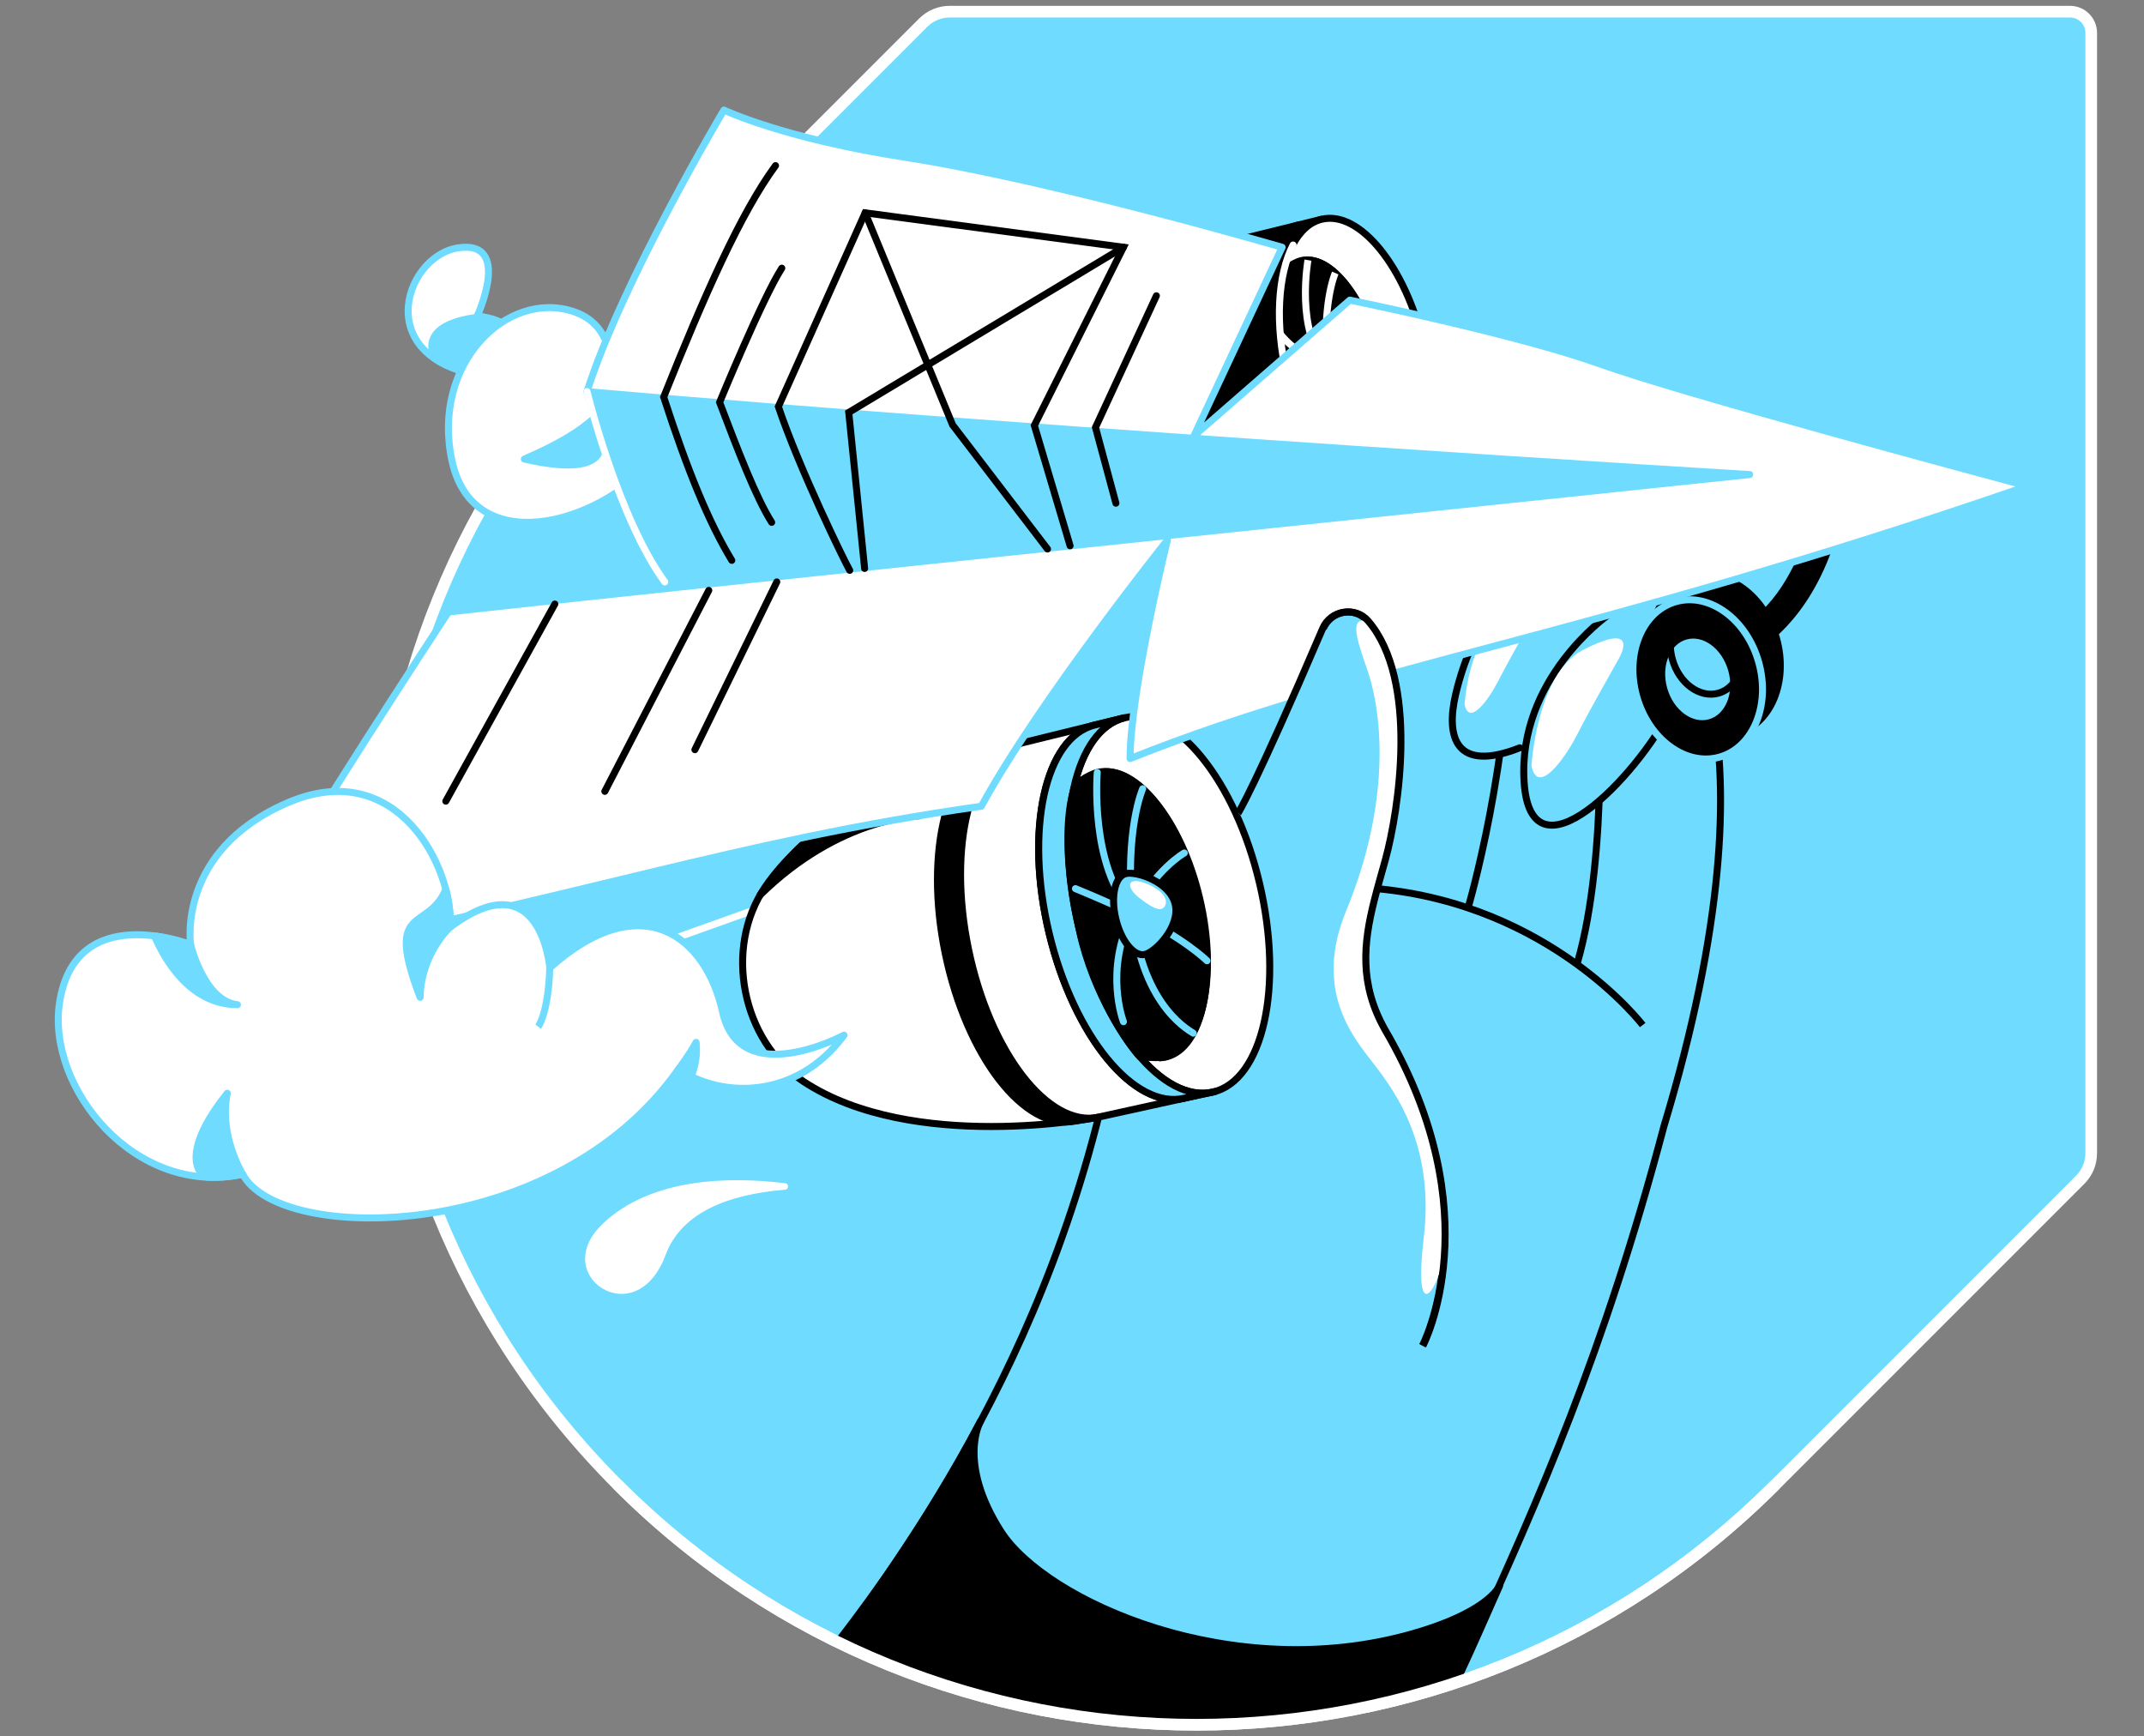
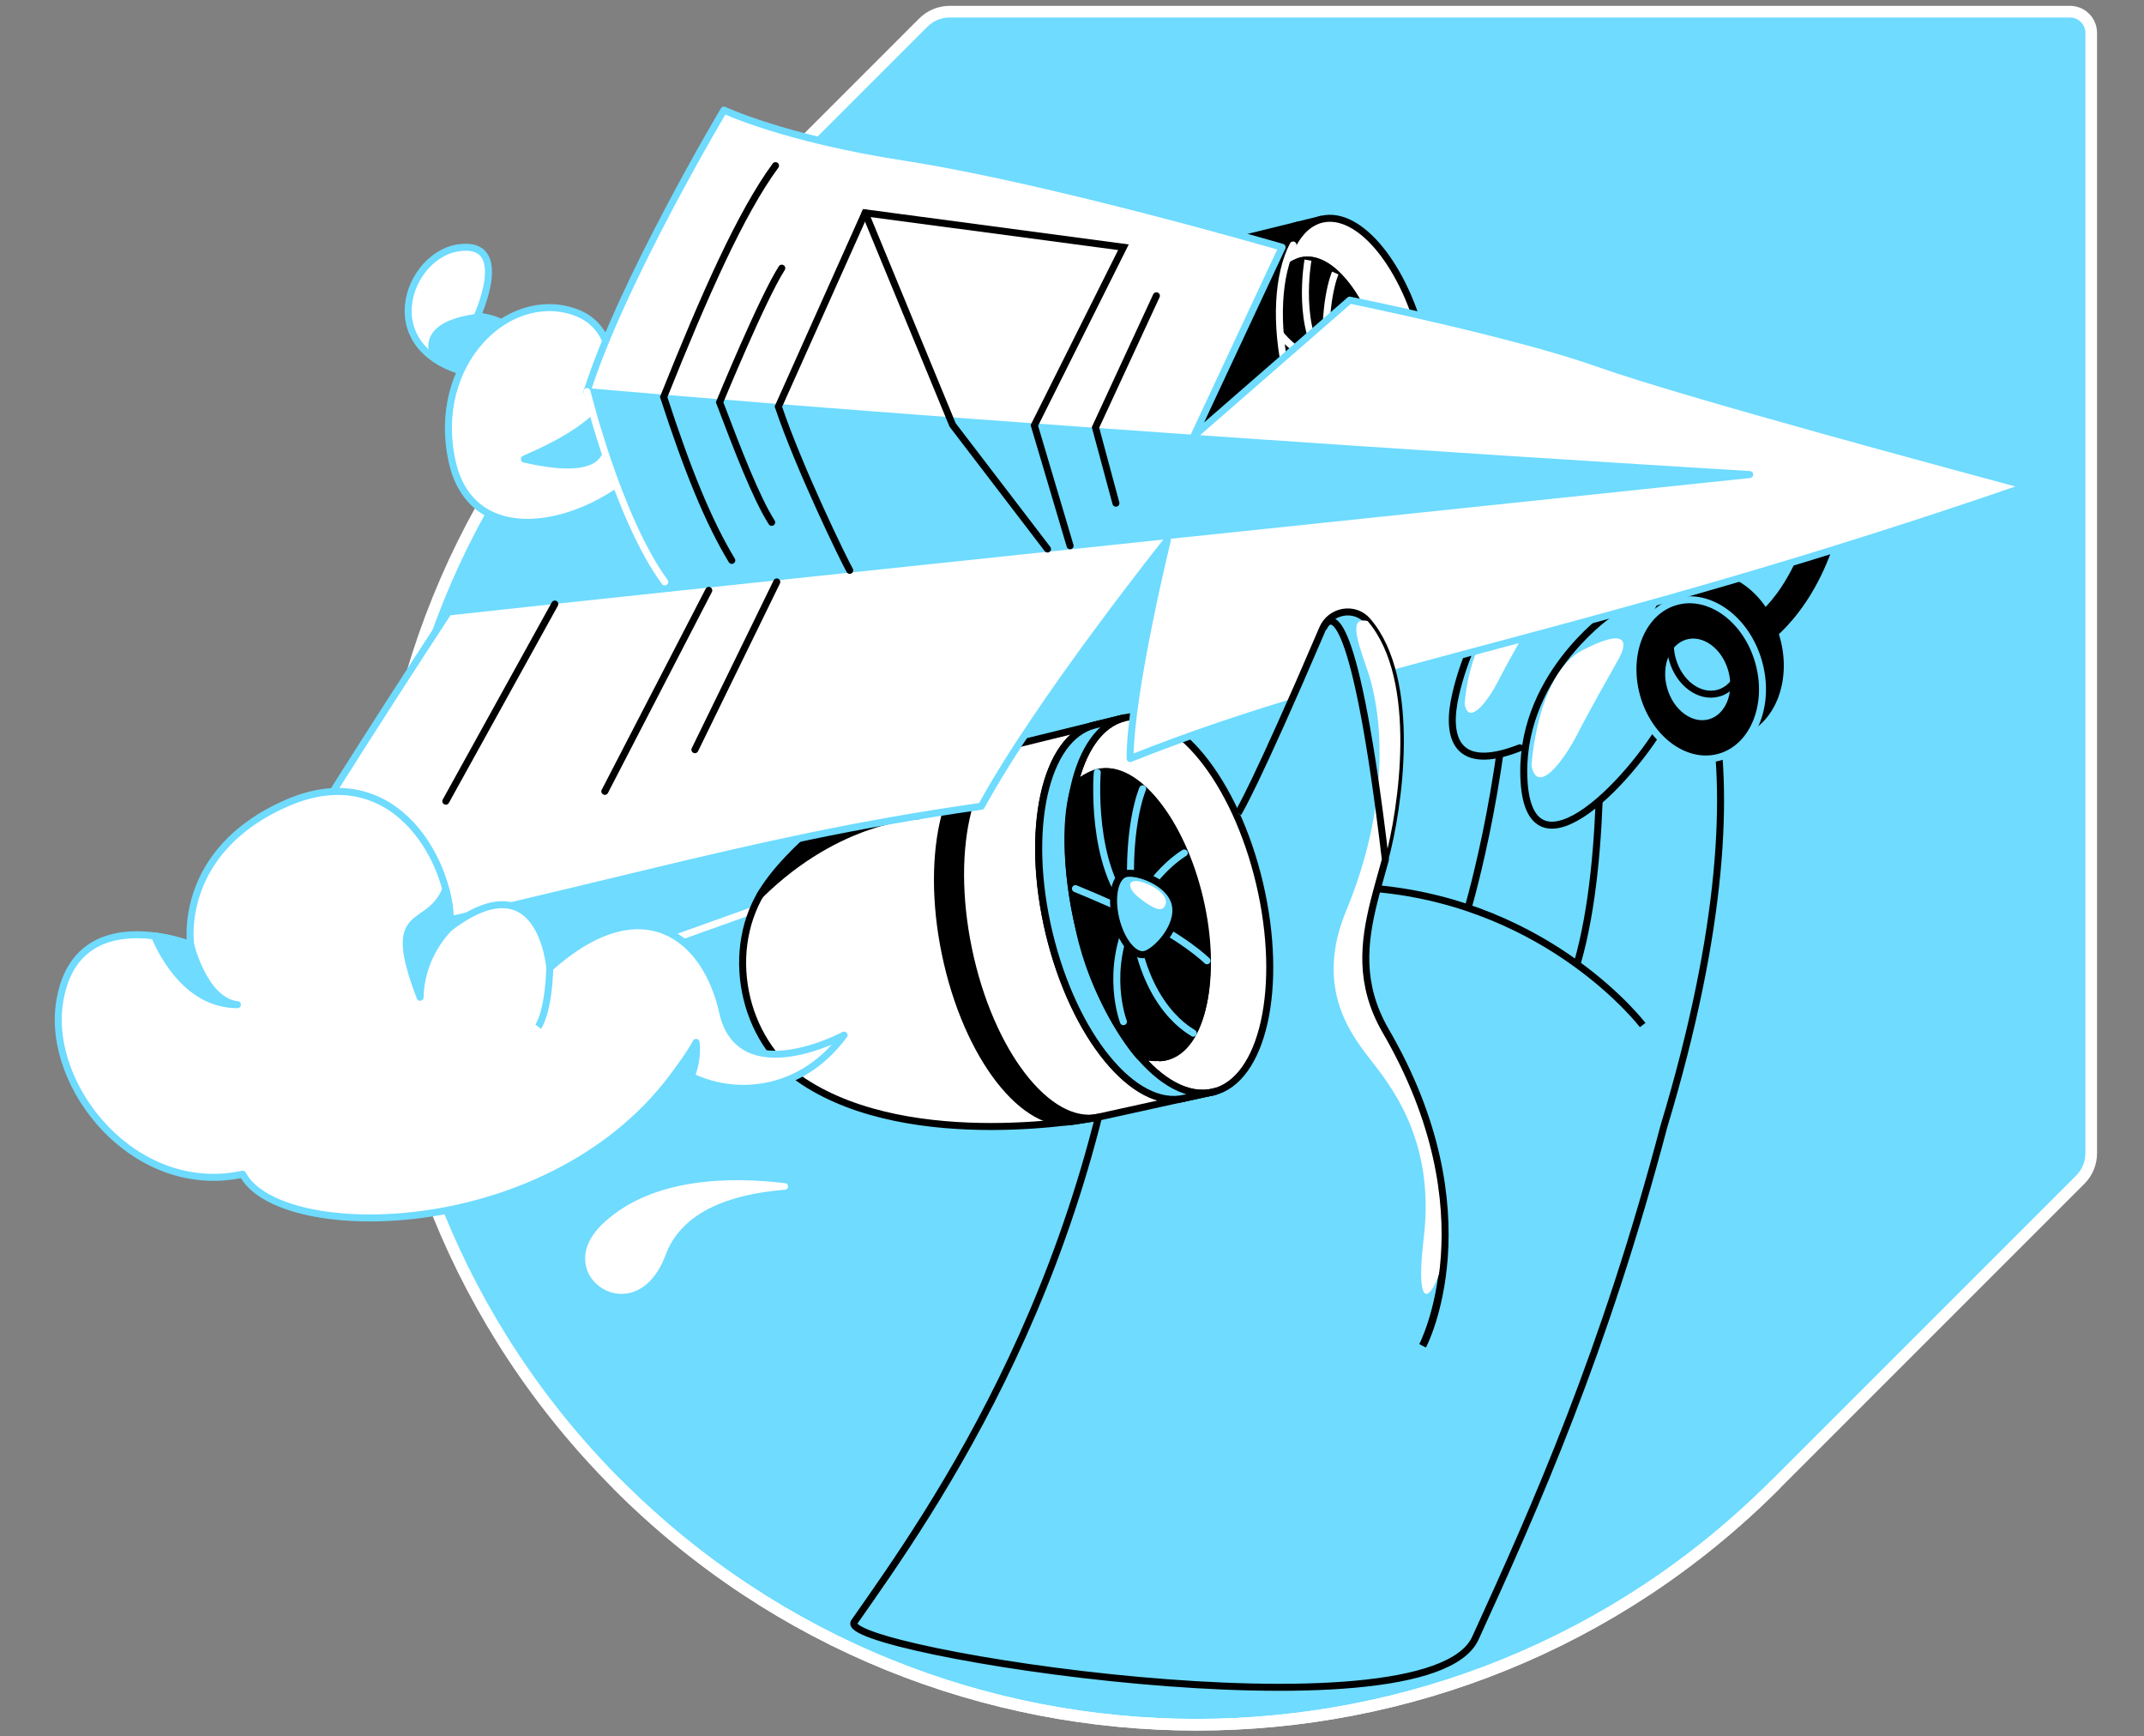
<svg xmlns="http://www.w3.org/2000/svg" width="368" height="298" viewBox="0 0 368 298" fill="none">
  <rect x="0" y="0" width="368" height="298" fill="#808080" stroke="none" />
  <path d="M163.024 2C161.318 2 159.682 2.678 158.472 3.884L106.073 56.291C51.233 111.128 51.233 200.034 106.073 254.87C160.909 309.71 249.812 309.71 304.648 254.87L357.058 202.46C358.268 201.254 358.939 199.618 358.939 197.915V5.643C358.939 3.629 357.31 2 355.296 2H163.024Z" fill="#6EDBFF" stroke="white" stroke-width="2" stroke-linecap="round" stroke-linejoin="round" />
  <path d="M282.944 101.293L66.336 178.735L58.064 152.091L200.373 92.689L282.944 101.293Z" fill="#6EDBFF" stroke="white" stroke-width="1.2" stroke-miterlimit="10" />
  <path d="M146.624 278.374C160.154 259.062 189.291 218.29 194.748 154.742C201.698 73.824 269.086 103.94 279.141 101.625C289.195 99.307 306.197 125.081 285.594 193.311C275.379 231.992 263.642 258.398 253.234 281.147C244.949 299.26 143.184 283.283 146.624 278.378V278.374Z" fill="#6EDBFF" stroke="black" stroke-width="1.2" stroke-miterlimit="10" />
  <path d="M281.951 175.921C281.951 175.921 266.229 155.28 236.306 152.508" stroke="black" stroke-width="1.2" stroke-miterlimit="10" />
  <path d="M274.309 117.011C274.309 117.011 276.225 146.302 270.732 165.289" stroke="black" stroke-width="1.2" stroke-miterlimit="10" />
  <path d="M251.986 155.787C251.986 155.787 259.496 130.342 259.15 104.586" stroke="black" stroke-width="1.2" stroke-miterlimit="10" />
  <path d="M88.84 57.441C86.026 54.298 81.89 54.298 81.89 54.298C81.89 54.298 88.012 41.058 78.579 42.548C69.147 44.037 63.189 62.734 84.869 64.72C106.545 66.706 88.84 57.438 88.84 57.438V57.441Z" fill="white" stroke="#6EDBFF" stroke-width="1.2" stroke-miterlimit="10" />
  <path d="M74.639 61.556C76.978 63.14 80.306 64.304 84.872 64.724C85.121 64.748 85.358 64.766 85.596 64.787L88.267 56.886L82.862 54.386C82.862 54.386 71.576 54.9 74.643 61.556H74.639Z" fill="#6EDBFF" stroke="#6EDBFF" stroke-width="1.2" stroke-linecap="round" stroke-linejoin="round" />
  <path d="M102.741 74.817C102.741 74.817 109.855 57.277 98.437 53.47C87.019 49.662 73.947 62.406 77.586 79.117C81.226 95.829 102.409 90.203 112.006 79.117C121.602 68.031 102.737 74.813 102.737 74.813L102.741 74.817Z" fill="white" stroke="#6EDBFF" stroke-width="1.2" stroke-miterlimit="10" />
  <path d="M275.913 105.639C275.913 105.639 260.443 116.519 261.6 134.223C262.758 151.927 280.63 133.891 287.084 121.315" fill="#6EDBFF" />
  <path d="M275.913 105.639C275.913 105.639 260.443 116.519 261.6 134.223C262.758 151.927 280.63 133.891 287.084 121.315" stroke="black" stroke-width="1.2" stroke-miterlimit="10" />
  <path d="M259.615 99.307C259.615 99.307 252.664 107.086 249.85 119.165C248.123 126.58 249.878 132.643 260.866 128.339" fill="#6EDBFF" />
  <path d="M259.615 99.307C259.615 99.307 252.664 107.086 249.85 119.165C248.123 126.58 249.878 132.643 260.866 128.339" stroke="black" stroke-width="1.2" stroke-miterlimit="10" stroke-linecap="round" />
  <path d="M251.388 120.857C252.137 124.724 255.51 120.098 257.112 116.955C258.716 113.812 261.192 109.481 262.275 107.547C263.359 105.614 263.492 103.502 257.779 106.453C252.067 109.404 251.388 120.857 251.388 120.857V120.857Z" fill="white" />
  <path d="M298.188 125.858C303.97 124.243 306.988 116.96 304.93 109.593C302.871 102.225 296.515 97.561 290.734 99.177C284.952 100.792 281.934 108.074 283.993 115.442C286.051 122.81 292.407 127.473 298.188 125.858Z" fill="black" stroke="black" stroke-width="1.2" stroke-linecap="round" stroke-linejoin="round" />
  <path d="M301.579 110.96C301.579 110.96 309.819 106.593 314.315 92.843L310.976 90.955C306.484 104.705 299.785 107.446 299.785 107.446" fill="black" />
  <path d="M301.579 110.96C301.579 110.96 309.819 106.593 314.315 92.843L310.976 90.955C306.484 104.705 299.785 107.446 299.785 107.446" stroke="black" stroke-width="1.2" stroke-linecap="round" stroke-linejoin="round" />
  <path d="M102.741 74.817C102.741 74.817 106.342 82.512 89.998 78.788C95.651 76.306 102.741 72.831 105.552 67.206C108.366 61.581 102.737 74.817 102.737 74.817H102.741Z" fill="#6EDBFF" stroke="#6EDBFF" stroke-width="1.2" stroke-linecap="round" stroke-linejoin="round" />
  <path d="M208.512 187.322L188.263 191.779C188.263 191.779 156.703 197.971 137.926 185.619C127.284 178.616 124.155 162.678 131.364 152.175C144.082 133.642 175.642 127.447 175.642 127.447L192.958 123.186" fill="white" />
  <path d="M208.512 187.322L188.263 191.779C188.263 191.779 156.703 197.971 137.926 185.619C127.284 178.616 124.155 162.678 131.364 152.175C144.082 133.642 175.642 127.447 175.642 127.447L192.958 123.186" stroke="black" stroke-width="1.2" stroke-miterlimit="10" />
  <path d="M130.465 153.612C144.1 140.191 157.731 140.005 157.731 140.005L148.491 132.447L140.142 143.03C136.758 145.337 133.58 149.249 130.461 153.612H130.465Z" fill="black" stroke="black" stroke-width="1.2" stroke-linecap="round" stroke-linejoin="round" />
  <path d="M203.296 188.468C194.713 190.528 184.312 177.865 180.064 160.178C175.82 142.491 179.334 126.486 187.92 124.423" stroke="black" stroke-width="1.2" stroke-miterlimit="10" />
  <path d="M188.539 191.744C179.893 193.534 169.908 180.616 166.234 162.884C162.559 145.155 166.59 129.328 175.233 127.538L171.282 128.486C162.636 130.276 158.595 146.036 162.252 163.685C165.909 181.333 175.883 194.188 184.525 192.395L188.535 191.741L188.539 191.744Z" fill="black" stroke="black" stroke-width="1.2" stroke-linecap="round" stroke-linejoin="round" />
  <path d="M208.2 187.421C216.793 185.399 220.375 169.379 216.201 151.638C212.027 133.897 201.677 121.154 193.084 123.176C184.491 125.198 180.908 141.219 185.083 158.96C189.257 176.7 199.607 189.443 208.2 187.421Z" fill="white" stroke="black" stroke-width="1.2" stroke-miterlimit="10" />
  <path d="M208.232 187.402C199.639 189.426 189.287 176.683 185.113 158.94C180.938 141.201 184.518 125.178 193.112 123.154L187.941 124.42C179.358 126.479 175.841 142.488 180.085 160.174C184.33 177.861 194.731 190.528 203.317 188.465L208.232 187.399V187.402Z" fill="#6EDBFF" stroke="black" stroke-width="1.2" stroke-miterlimit="10" />
  <path d="M205.925 154.217C202.747 140.722 194.874 131.027 188.34 132.569C188.112 132.622 186.022 133.272 184.504 134.884C182.812 139.684 182.746 148.941 185.288 159.744C187.644 170.782 193.912 179.564 195.629 181.34C197.527 181.571 199.51 181.518 199.842 181.441C206.38 179.903 209.103 167.715 205.925 154.221V154.217Z" fill="black" stroke="black" stroke-width="1.2" stroke-linecap="round" stroke-linejoin="round" />
  <path d="M187.458 133.024C187.787 132.877 188.308 132.674 188.658 132.594C194.961 131.111 202.642 140.831 205.813 154.305C208.984 167.779 206.446 179.907 200.142 181.389C199.849 181.459 199.219 181.546 198.919 181.567" stroke="black" stroke-width="1.2" stroke-miterlimit="10" />
  <path d="M204.81 177.316C204.876 177.197 196.01 173.299 194.395 156.801C192.993 142.467 196.132 135.366 196.132 135.366" stroke="#6EDBFF" stroke-width="1.2" stroke-miterlimit="10" stroke-linecap="round" />
  <path d="M188.336 132.569C188.336 132.569 186.99 148.76 194.367 156.496" stroke="#6EDBFF" stroke-width="1.2" stroke-miterlimit="10" stroke-linecap="round" />
  <path d="M203.275 146.386C203.275 146.386 198.31 149.158 194.395 156.801C189.409 166.534 192.829 175.344 192.829 175.344" stroke="#6EDBFF" stroke-width="1.2" stroke-miterlimit="10" stroke-linecap="round" />
  <path d="M184.592 152.508C184.592 152.508 188.836 154.217 194.395 156.797C203.062 160.818 207.173 164.887 207.173 164.887" stroke="#6EDBFF" stroke-width="1.2" stroke-miterlimit="10" stroke-linecap="round" />
  <path d="M186.462 160.919C186.462 160.919 192.301 157.454 194.398 156.797" stroke="black" stroke-width="1.2" stroke-miterlimit="10" />
  <path d="M201.705 155.161C202.607 158.993 198.37 163.363 196.51 163.8C194.65 164.237 192.413 161.485 191.511 157.657C190.609 153.826 191.385 150.364 193.245 149.927C195.105 149.49 200.803 151.333 201.705 155.161V155.161Z" fill="#6EDBFF" stroke="black" stroke-width="1.2" stroke-miterlimit="10" />
  <path d="M196.377 151.494C193.392 150.466 193.252 152.322 195.608 154.147C197.964 155.972 199.51 156.699 200.041 155.276C200.576 153.843 198.583 152.252 196.377 151.49V151.494Z" fill="white" />
  <path d="M238.544 86.131L223.234 89.501C223.234 89.501 199.377 94.182 185.179 84.844C177.135 79.551 174.768 67.5 180.218 59.56C189.833 45.548 213.693 40.867 213.693 40.867L226.786 37.643" fill="black" />
  <path d="M238.544 86.131L223.234 89.501C223.234 89.501 199.377 94.182 185.179 84.844C177.135 79.551 174.768 67.5 180.218 59.56C189.833 45.548 213.693 40.867 213.693 40.867L226.786 37.643" stroke="black" stroke-width="1.2" stroke-linecap="round" stroke-linejoin="round" />
  <path d="M234.597 86.998C228.108 88.557 220.245 78.981 217.032 65.608C213.823 52.239 216.48 40.136 222.972 38.576" stroke="black" stroke-width="1.2" stroke-miterlimit="10" />
  <path d="M223.441 89.476C216.906 90.829 209.355 81.061 206.579 67.657C203.799 54.253 206.848 42.289 213.382 40.933L210.397 41.65C203.862 43.003 200.803 54.917 203.569 68.262C206.334 81.603 213.872 91.322 220.409 89.969L223.444 89.476H223.441Z" fill="black" stroke="black" stroke-width="1.2" stroke-linecap="round" stroke-linejoin="round" />
  <path d="M221.871 42.051C223.105 39.692 224.801 38.111 226.884 37.622C233.38 36.094 241.208 45.726 244.365 59.141C247.522 72.552 244.816 84.666 238.316 86.193C231.817 87.721 223.993 78.089 220.836 64.675C218.693 55.564 219.252 47.051 221.871 42.048" fill="white" />
  <path d="M221.871 42.051C223.105 39.692 224.801 38.111 226.884 37.622C233.38 36.094 241.208 45.726 244.365 59.141C247.522 72.552 244.816 84.666 238.316 86.193C231.817 87.721 223.993 78.089 220.836 64.675C218.693 55.564 219.252 47.051 221.871 42.048" stroke="black" stroke-width="1.2" stroke-miterlimit="10" />
  <path d="M236.586 61.105C234.184 50.904 228.23 43.576 223.29 44.737C223.119 44.779 221.535 45.268 220.388 46.488C219.109 50.117 219.06 57.116 220.979 65.283C222.762 73.629 227.5 80.268 228.8 81.61C230.237 81.785 231.733 81.746 231.985 81.687C236.929 80.523 238.988 71.311 236.586 61.109V61.105Z" fill="black" stroke="black" stroke-width="1.2" stroke-linecap="round" stroke-linejoin="round" />
  <path d="M222.626 45.083C222.874 44.971 223.269 44.82 223.535 44.758C228.3 43.635 234.107 50.984 236.506 61.172C238.904 71.359 236.984 80.526 232.219 81.648C231.999 81.701 231.52 81.767 231.296 81.785" stroke="black" stroke-width="1.2" stroke-miterlimit="10" />
  <path d="M235.743 78.569C235.792 78.478 229.09 75.534 227.87 63.056C226.811 52.218 229.185 46.852 229.185 46.852" stroke="white" stroke-width="1.2" stroke-miterlimit="10" />
  <path d="M224.503 44.646C224.503 44.646 222.273 56.98 227.849 62.829" stroke="white" stroke-width="1.2" stroke-miterlimit="10" />
  <path d="M234.583 55.183C234.583 55.183 230.936 57.337 227.87 63.056C223.136 71.887 227.181 79.411 227.181 79.411" stroke="white" stroke-width="1.2" stroke-miterlimit="10" />
  <path d="M219.654 57.19C219.654 57.19 221.871 60.501 227.87 63.053C234.516 65.881 237.533 69.171 237.533 69.171" stroke="white" stroke-width="1.2" stroke-miterlimit="10" />
  <path d="M221.871 66.171C221.871 66.171 226.286 63.549 227.87 63.056" stroke="black" stroke-width="1.2" stroke-miterlimit="10" />
  <path d="M233.397 61.819C234.079 64.713 230.877 68.017 229.471 68.349C228.066 68.681 226.374 66.601 225.692 63.703C225.01 60.808 225.598 58.19 227.003 57.861C228.409 57.532 232.716 58.924 233.397 61.819Z" fill="#6EDBFF" stroke="black" stroke-width="1.2" stroke-miterlimit="10" />
  <path d="M229.37 59.043C227.115 58.267 227.007 59.669 228.79 61.05C230.573 62.431 231.74 62.979 232.142 61.906C232.548 60.822 231.041 59.62 229.373 59.046L229.37 59.043Z" fill="white" />
  <path d="M238.393 86.194C231.898 87.721 224.07 78.09 220.913 64.675C218.77 55.564 219.329 47.051 221.948 42.048" stroke="white" stroke-width="1.2" stroke-miterlimit="10" stroke-linecap="round" />
  <path d="M100.755 67.206C104.87 81.893 109.656 92.329 114.729 100.957L185.476 95.633L200.373 92.689L300.32 81.435L100.755 67.202V67.206Z" fill="#6EDBFF" stroke="#6EDBFF" stroke-width="1.2" stroke-linecap="round" stroke-linejoin="round" />
  <path d="M200.373 92.689C200.373 92.689 193.965 118.752 193.972 130.188C234.583 113.991 272.197 109.561 347.979 83.424C338.172 80.771 288.87 67.559 274.508 62.43C260.143 57.301 231.681 51.508 231.681 51.508L204.925 74.82L220.067 42.436C220.067 42.436 180.302 30.853 155.364 26.997C134.43 23.76 124.256 18.89 124.256 18.89C124.256 18.89 106.716 48.344 100.759 67.209C184.158 74.492 300.323 81.442 300.323 81.442C300.323 81.442 108.782 101.471 76.971 105.027C47.806 149.62 40.196 164.094 38.538 166.041C101.916 153.619 125.413 144.48 168.436 138.369C178.264 120.368 200.373 92.692 200.373 92.692V92.689Z" fill="white" stroke="#6EDBFF" stroke-width="1.2" stroke-linecap="round" stroke-linejoin="round" />
  <path d="M145.848 97.884C145.009 96.461 137.223 80.526 133.601 69.79L148.494 36.528L192.829 42.429L177.537 73.013L183.672 93.668" stroke="black" stroke-width="1.2" stroke-miterlimit="10" stroke-linecap="round" />
  <path d="M133.112 28.424C127.154 36.528 120.903 50.666 113.915 68.139C118.022 80.785 121.648 89.647 125.606 96.171" stroke="black" stroke-width="1.2" stroke-miterlimit="10" stroke-linecap="round" />
  <path d="M134.188 46.023C130.881 51.152 123.515 69.045 123.515 69.045C126.637 77.261 129.748 85.379 132.451 89.647" stroke="black" stroke-width="1.2" stroke-miterlimit="10" stroke-linecap="round" />
  <path d="M198.485 50.76L188.032 73.356L191.535 86.358" stroke="black" stroke-width="1.2" stroke-miterlimit="10" stroke-linecap="round" />
  <path d="M148.494 36.528L163.51 72.933L179.795 94.224" stroke="black" stroke-width="1.2" stroke-miterlimit="10" stroke-linecap="round" />
-   <path d="M192.829 42.433L145.68 70.783L148.407 97.559" stroke="black" stroke-width="1.2" stroke-miterlimit="10" stroke-linecap="round" />
  <path d="M134.79 204.778C136.185 204.662 136.227 202.638 134.835 202.467C125.147 201.289 111.551 201.498 103.031 209.599C92.98 219.154 109.359 230.202 114.82 215.556C117.337 208.802 124.78 205.596 134.786 204.778H134.79Z" fill="white" stroke="#6EDBFF" stroke-width="1.2" stroke-miterlimit="10" />
  <path d="M295.128 129.94C300.911 128.324 303.931 121.04 301.872 113.67C299.813 106.301 293.455 101.636 287.672 103.252C281.888 104.868 278.869 112.152 280.928 119.522C282.987 126.892 289.345 131.556 295.128 129.94Z" fill="black" stroke="#6EDBFF" stroke-width="1.2" stroke-linecap="round" stroke-linejoin="round" />
  <path d="M293.475 124.024C296.694 123.125 298.374 119.07 297.228 114.968C296.082 110.865 292.543 108.269 289.324 109.168C286.105 110.068 284.425 114.122 285.571 118.225C286.717 122.327 290.256 124.923 293.475 124.024Z" fill="#6EDBFF" stroke="black" stroke-width="1.2" stroke-miterlimit="10" />
  <path d="M297.684 117.032C296.992 117.966 296.065 118.651 294.957 118.959C291.737 119.857 288.199 117.263 287.052 113.162C286.835 112.386 286.72 111.613 286.696 110.862" stroke="black" stroke-width="1.2" stroke-miterlimit="10" />
  <path d="M144.877 177.651C144.877 177.651 127.018 187.199 124.033 173.697C121.18 160.79 110.251 151.958 94.365 166.107C94.365 166.107 92.876 147.368 77.237 159.157C77.982 149.228 68.301 129.538 49.272 137.81C30.243 146.082 32.725 162.136 32.725 162.136C32.725 162.136 12.951 154.318 10.22 172.065C7.979 186.626 23.128 205.491 41.661 201.519C47.95 213.598 95.442 213.434 116.457 183.483C123.903 188.51 136.727 188.696 144.877 177.651Z" fill="white" stroke="#6EDBFF" stroke-width="1.2" stroke-linecap="round" stroke-linejoin="round" />
  <path d="M92.379 176.204C92.379 176.204 94.117 173.928 94.365 166.111Z" fill="white" />
  <path d="M92.379 176.204C92.379 176.204 94.117 173.928 94.365 166.111" stroke="#6EDBFF" stroke-width="1.2" stroke-miterlimit="10" />
  <path d="M77.237 159.161C77.381 157.252 77.136 154.986 76.517 152.623C73.462 160.035 65.882 154.906 72.109 171.156C72.273 163.625 77.237 159.157 77.237 159.157V159.161Z" fill="#6EDBFF" stroke="#6EDBFF" stroke-width="1.2" stroke-linecap="round" stroke-linejoin="round" />
  <path d="M40.752 172.428C35.043 171.799 32.725 162.136 32.725 162.136C32.725 162.136 30.037 161.076 26.512 160.622C28.058 164.261 32.456 172.425 40.752 172.425V172.428Z" fill="#6EDBFF" stroke="#6EDBFF" stroke-width="1.2" stroke-linecap="round" stroke-linejoin="round" />
-   <path d="M39.014 187.622C32.211 196.069 32.956 200.785 35.403 202.016C37.431 202.124 39.522 201.981 41.661 201.523C41.661 201.523 37.525 194.905 39.014 187.622V187.622Z" fill="#6EDBFF" stroke="#6EDBFF" stroke-width="1.2" stroke-linecap="round" stroke-linejoin="round" />
-   <path d="M242.606 280.339C211.47 289.275 179.445 274.756 171.813 262.841C164.185 250.926 168.296 243.906 168.296 243.906L168.289 243.913C159.72 260.366 149.961 273.76 144 281.5C177.108 297.425 216.081 299.233 250.5 287.5C252.668 282.931 255.059 277.413 257.391 272.158C256.192 274.343 252.053 277.626 242.599 280.339H242.606Z" fill="black" stroke="black" stroke-width="1.2" stroke-linecap="round" stroke-linejoin="round" />
  <path d="M116.457 183.483C116.457 183.483 118.317 181.043 119.477 178.893C119.848 182.203 118.624 184.735 118.624 184.735L116.457 183.483Z" fill="#6EDBFF" stroke="#6EDBFF" stroke-width="1.2" stroke-linecap="round" stroke-linejoin="round" />
  <path d="M262.863 131.38C263.89 136.695 268.53 130.335 270.736 126.014C272.942 121.693 276.347 115.735 277.836 113.075C279.326 110.414 279.508 107.513 271.652 111.572C263.796 115.631 262.866 131.38 262.866 131.38H262.863Z" fill="white" />
  <path d="M76.521 137.5L95.231 103.667" stroke="black" stroke-width="1.2" stroke-miterlimit="10" stroke-linecap="round" />
  <path d="M103.814 135.814L121.655 101.321" stroke="black" stroke-width="1.2" stroke-miterlimit="10" stroke-linecap="round" />
  <path d="M119.274 128.664L133.328 99.87" stroke="black" stroke-width="1.2" stroke-miterlimit="10" stroke-linecap="round" />
  <path d="M235.761 154.591C236.341 152.277 237.03 149.938 237.687 147.543C240.026 139.04 243.456 116.707 234.729 106.569C232.527 104.009 228.359 104.751 227.031 107.852C215.259 135.355 212.508 139.561 212.508 139.561" fill="#6EDBFF" />
  <path d="M235.761 154.591C236.341 152.277 237.03 149.938 237.687 147.543C240.026 139.04 243.456 116.707 234.729 106.569C232.527 104.009 228.359 104.751 227.031 107.852C215.259 135.355 212.508 139.561 212.508 139.561" stroke="black" stroke-width="1.2" stroke-miterlimit="10" />
  <path d="M244.141 230.943C244.141 230.943 256.056 208.354 237.687 176.833C233.167 168.925 233.936 161.87 235.761 154.591" stroke="black" stroke-width="1.2" stroke-miterlimit="10" />
  <path d="M106.073 254.87C160.909 309.71 249.812 309.71 304.648 254.87" stroke="white" stroke-width="2" stroke-linecap="round" stroke-linejoin="round" />
  <path d="M234.582 114.652C237.589 123.182 238.484 138.359 231.048 156.339C225.765 169.114 231.481 176.994 234.957 181.504C238.432 186.014 246.375 195.391 244.389 212.298C242.438 228.901 247.336 220.528 247.85 214.833C248.375 205.306 246.599 192.125 237.687 176.833C233.167 168.925 233.936 161.87 235.761 154.591C236.341 152.277 237.03 149.938 237.687 147.543C240.026 139.04 243.456 116.707 234.729 106.569C231.814 105.925 232.548 108.879 234.582 114.652V114.652Z" fill="white" />
-   <path d="M244.242 230.943C244.242 230.943 256.157 208.354 237.788 176.833C233.268 168.925 234.037 161.87 235.862 154.591C236.442 152.277 237.131 149.938 237.788 147.543C240.127 139.04 243.557 116.707 234.831 106.569C232.628 104.009 228.461 104.751 227.132 107.852" stroke="black" stroke-width="1.2" stroke-miterlimit="10" />
+   <path d="M244.242 230.943C244.242 230.943 256.157 208.354 237.788 176.833C233.268 168.925 234.037 161.87 235.862 154.591C236.442 152.277 237.131 149.938 237.788 147.543C232.628 104.009 228.461 104.751 227.132 107.852" stroke="black" stroke-width="1.2" stroke-miterlimit="10" />
  <path d="M100.755 67.206C100.755 67.206 106.125 89.001 114.1 99.87" stroke="white" stroke-width="1.2" stroke-miterlimit="10" stroke-linecap="round" />
</svg>